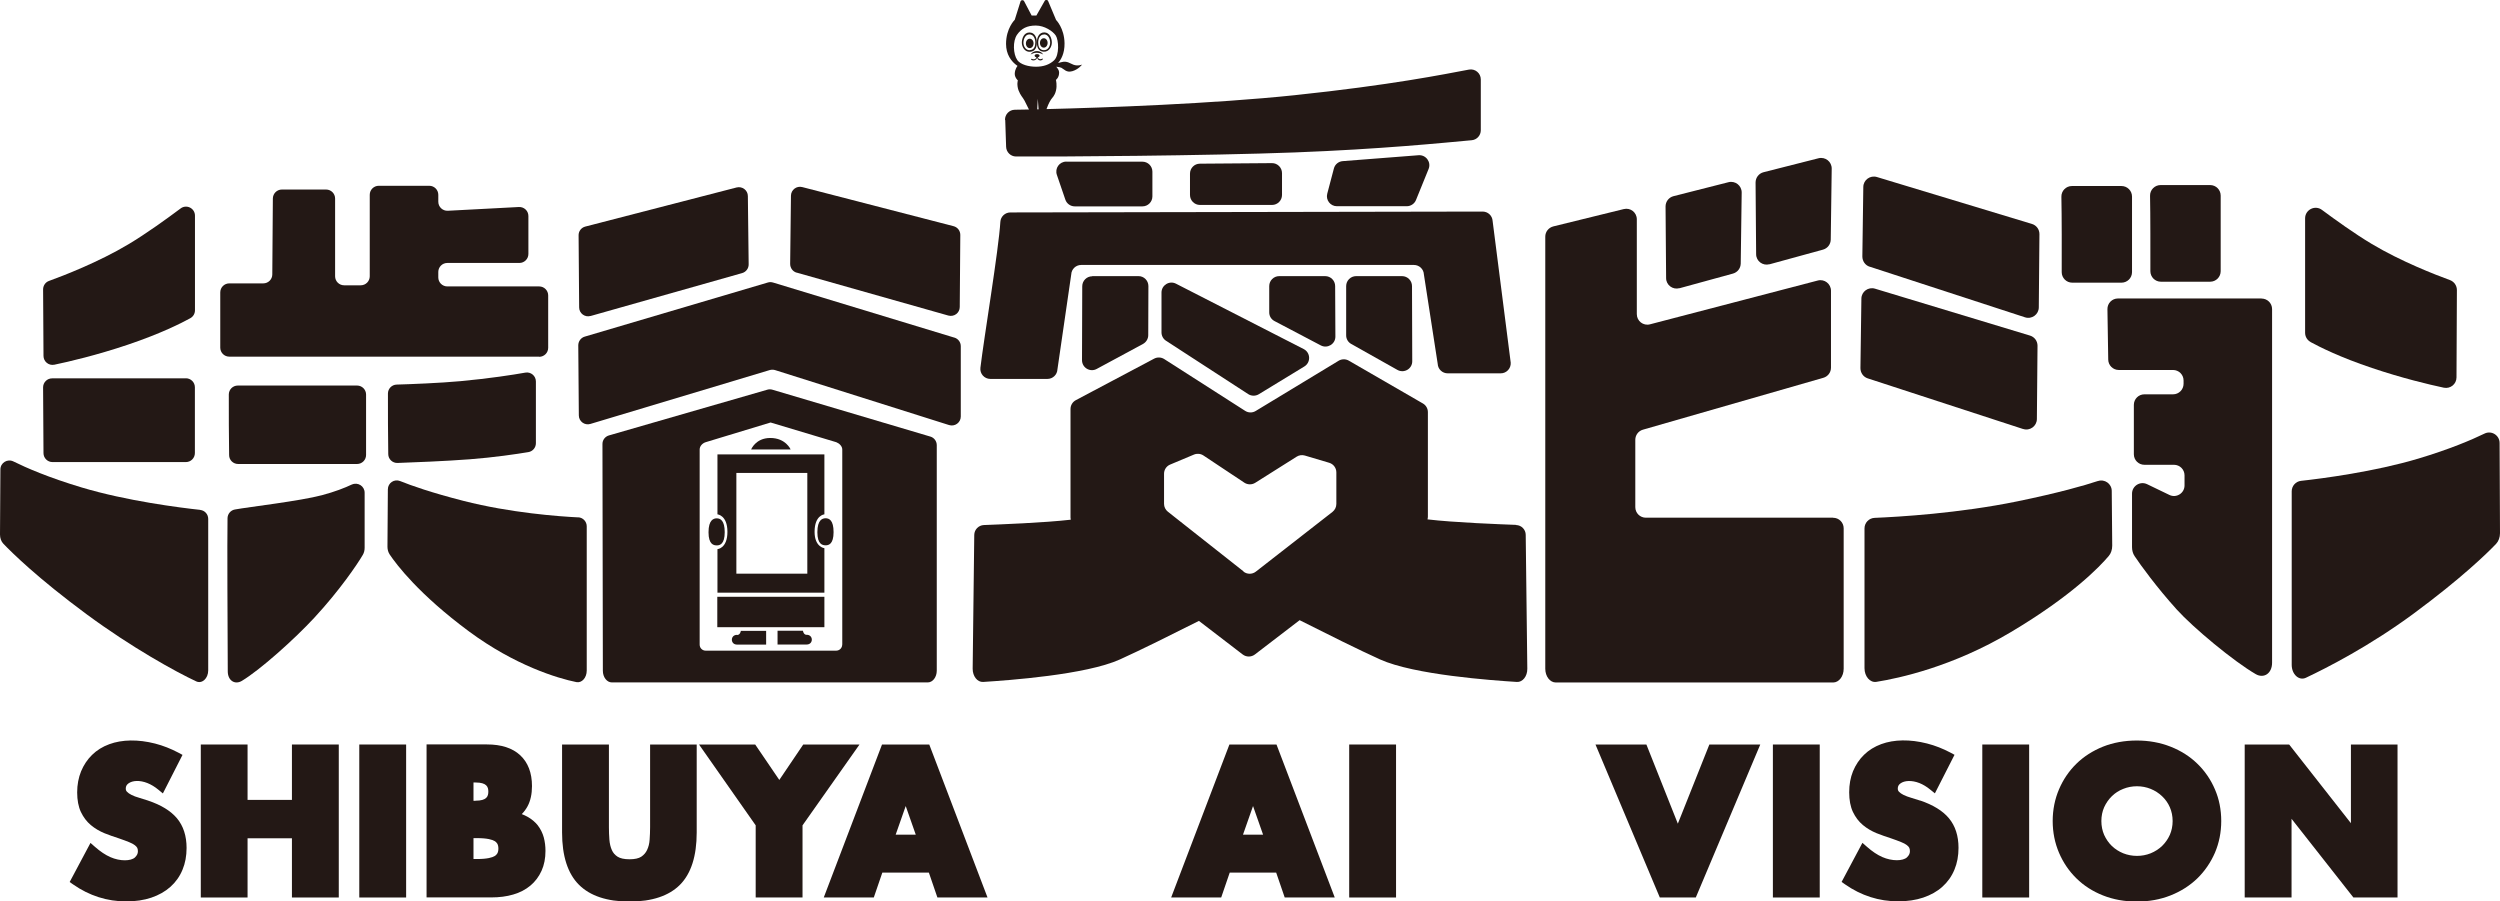
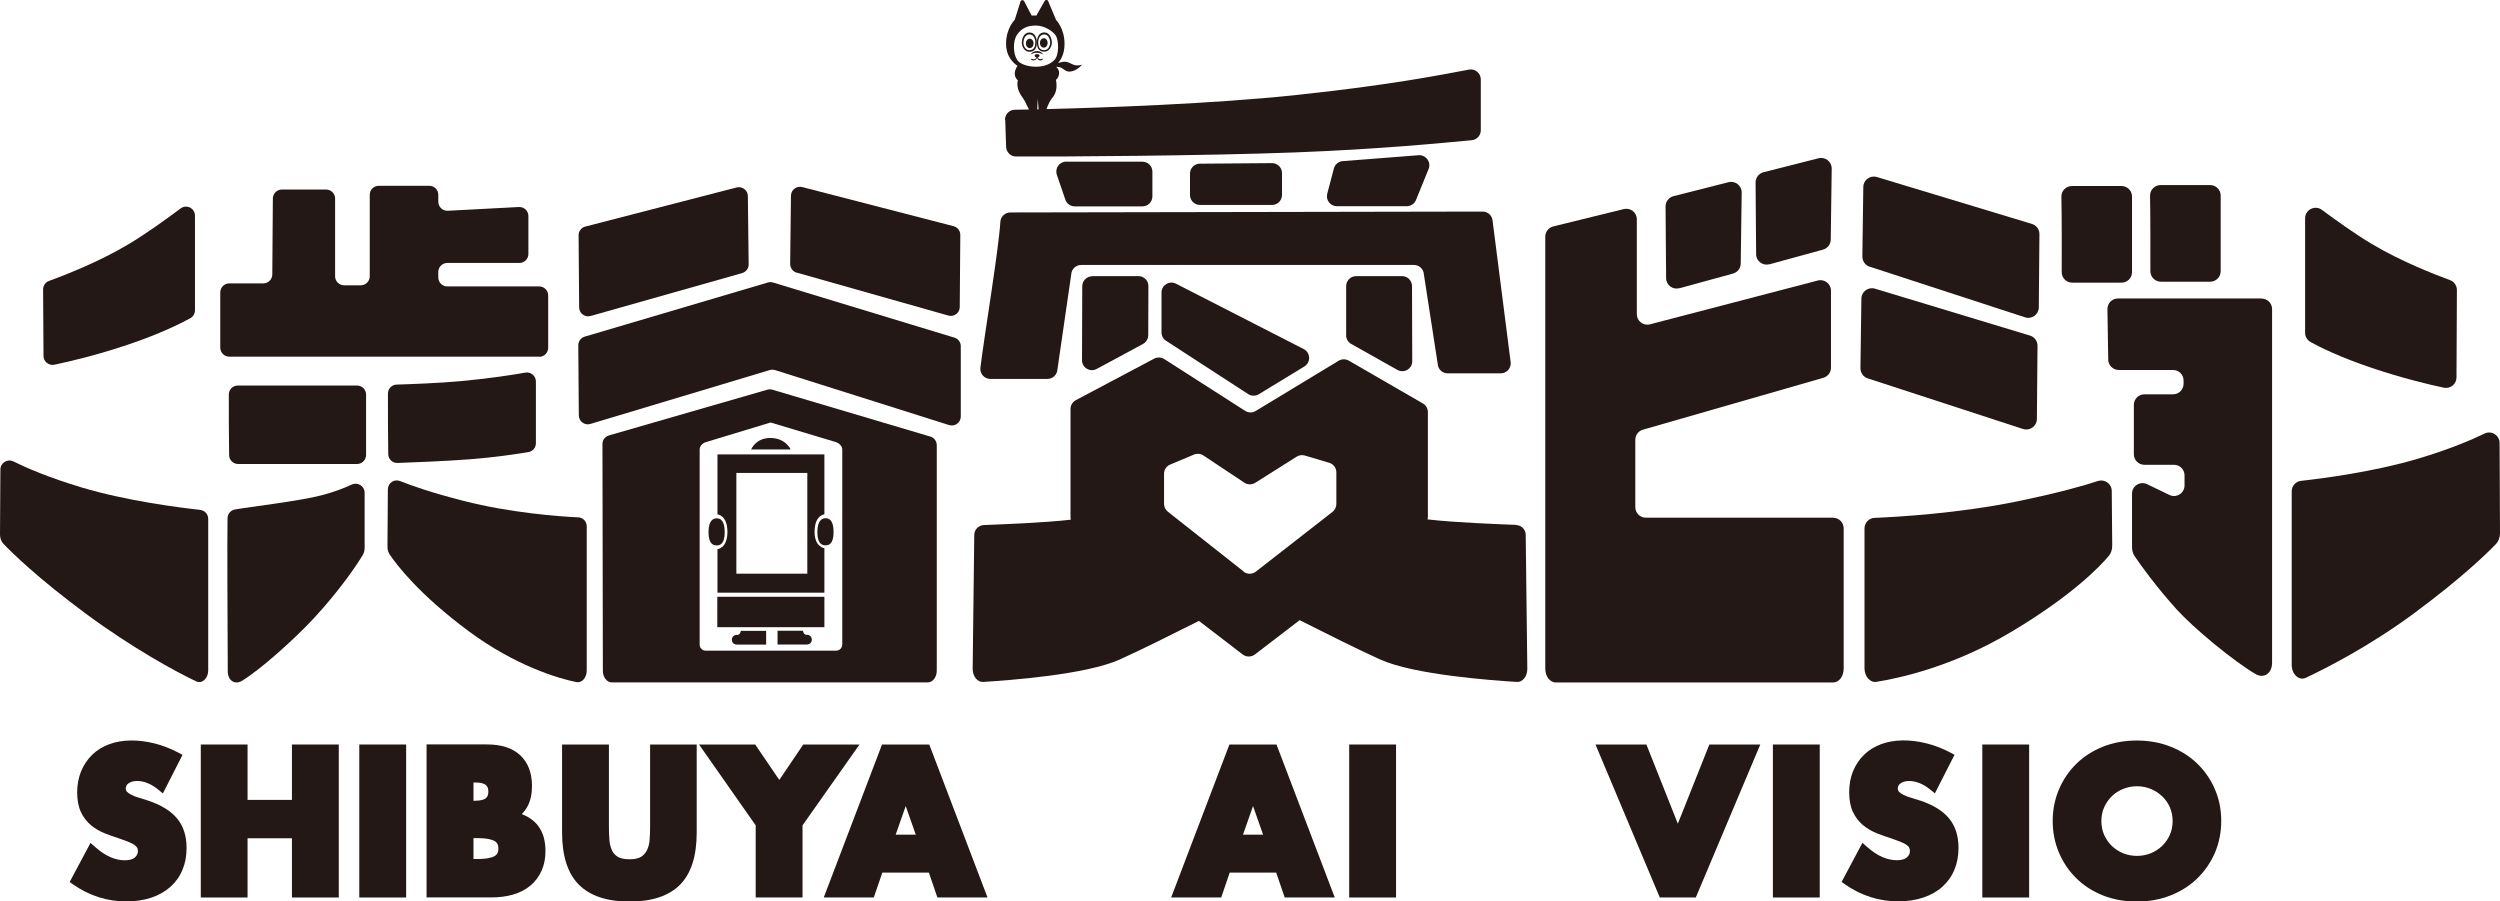
<svg xmlns="http://www.w3.org/2000/svg" id="_レイヤー_2" viewBox="0 0 313.26 112.96">
  <defs>
    <style>.cls-1{fill:#231815;}</style>
  </defs>
  <g id="_レイヤー_1のコピー">
    <path class="cls-1" d="M154.05,93.29l-7.3,19.17h6.27l1.07-3.12h5.82l1.07,3.12h6.27l-7.3-19.17h-5.93ZM158.27,104.59h-2.52l1.26-3.59,1.26,3.59Z" />
    <rect class="cls-1" x="169.06" y="93.29" width="5.87" height="19.17" />
    <path class="cls-1" d="M18.6,100.33c-.39-.13-.78-.25-1.18-.37-.36-.1-.68-.22-.95-.36-.24-.12-.43-.25-.58-.41-.05-.06-.13-.16-.13-.38,0-.27.1-.47.33-.64.51-.38,1.42-.43,2.38-.05.45.18.91.45,1.37.83l.57.47,2.46-4.83-.52-.28c-.93-.49-1.91-.88-2.92-1.14-2.13-.54-4.13-.51-5.73.08-.85.31-1.57.76-2.16,1.34-.59.57-1.05,1.27-1.38,2.06-.32.79-.49,1.68-.49,2.64s.16,1.81.47,2.46c.31.65.73,1.21,1.25,1.64.5.42,1.08.76,1.71,1.02.59.24,1.21.45,1.8.64.5.17.92.33,1.27.47.3.12.55.25.73.39.14.11.24.22.3.33.06.12.08.27.08.44,0,.28-.12.52-.37.76-.51.47-1.86.5-3.08-.04-.62-.27-1.27-.71-1.92-1.28l-.57-.5-2.61,4.9.43.3c2.03,1.42,4.27,2.13,6.66,2.13,1.16,0,2.22-.16,3.14-.47.94-.32,1.74-.77,2.4-1.36.66-.59,1.17-1.31,1.51-2.14.34-.81.51-1.73.51-2.73,0-1.5-.4-2.75-1.2-3.71-.78-.93-1.99-1.68-3.62-2.22Z" />
    <polygon class="cls-1" points="36.58 100.23 31.02 100.23 31.02 93.29 25.16 93.29 25.16 112.46 31.02 112.46 31.02 105.04 36.58 105.04 36.58 112.46 42.45 112.46 42.45 93.29 36.58 93.29 36.58 100.23" />
    <rect class="cls-1" x="45.02" y="93.29" width="5.87" height="19.17" />
    <path class="cls-1" d="M67.42,103.46c-.34-.44-.79-.82-1.33-1.12-.22-.12-.45-.23-.71-.33.29-.29.53-.62.72-.97.37-.68.56-1.54.56-2.54,0-1.66-.5-2.96-1.48-3.87-.97-.9-2.37-1.35-4.17-1.35h-7.56v19.17h8.11c1.01,0,1.93-.12,2.74-.36.84-.24,1.56-.62,2.16-1.12.6-.5,1.07-1.13,1.4-1.86.33-.73.49-1.56.49-2.49,0-.59-.07-1.15-.21-1.68-.15-.55-.4-1.05-.74-1.5ZM59.59,100.34h-.26v-2.29h.26c1.4,0,1.6.55,1.6,1.14s-.19,1.14-1.6,1.14ZM59.33,105.02h.43c1.32,0,1.94.2,2.22.37.22.13.47.36.47.94s-.25.81-.47.94c-.28.17-.9.37-2.22.37h-.43v-2.62Z" />
    <path class="cls-1" d="M81.46,103.66c0,.51-.02,1.03-.06,1.57-.03.47-.14.9-.32,1.28-.16.34-.4.62-.73.84-.32.21-.81.32-1.47.32s-1.16-.11-1.49-.32c-.34-.22-.57-.49-.72-.83-.17-.38-.27-.81-.31-1.29-.04-.53-.06-1.06-.06-1.57v-10.37h-5.87v11.02c0,2.95.71,5.15,2.11,6.55,1.4,1.4,3.53,2.11,6.34,2.11s4.94-.71,6.33-2.11c1.39-1.4,2.09-3.6,2.09-6.55v-11.02h-5.84v10.37Z" />
    <polygon class="cls-1" points="100.65 93.29 97.65 97.73 94.63 93.29 87.59 93.29 94.69 103.42 94.69 112.46 100.56 112.46 100.56 103.42 107.7 93.29 100.65 93.29" />
    <path class="cls-1" d="M110.52,93.29l-7.3,19.17h6.27l1.07-3.12h5.83l1.07,3.12h6.28l-7.3-19.17h-5.93ZM114.74,104.59h-2.51l1.26-3.59,1.26,3.59Z" />
    <polygon class="cls-1" points="210.24 103.21 206.3 93.29 199.92 93.29 207.98 112.46 212.49 112.46 220.57 93.29 214.19 93.29 210.24 103.21" />
    <rect class="cls-1" x="222.15" y="93.29" width="5.87" height="19.17" />
    <path class="cls-1" d="M240.64,100.33c-.39-.13-.78-.25-1.18-.37-.35-.1-.67-.22-.95-.36-.24-.12-.43-.25-.58-.41-.05-.06-.13-.16-.13-.38,0-.27.1-.47.33-.64.51-.38,1.43-.42,2.38-.05.45.18.91.45,1.37.83l.57.46,2.46-4.83-.52-.28c-.93-.49-1.91-.88-2.93-1.14-2.12-.54-4.13-.51-5.73.08-.84.31-1.57.76-2.16,1.34-.59.57-1.05,1.27-1.38,2.06-.32.79-.48,1.68-.48,2.64s.16,1.81.47,2.46c.31.65.73,1.21,1.25,1.64.5.42,1.08.76,1.71,1.02.6.24,1.21.45,1.8.64.5.17.92.33,1.27.47.31.12.55.25.73.39.14.11.25.22.3.33.06.12.08.27.08.44,0,.28-.12.52-.37.76-.51.47-1.86.5-3.09-.04-.62-.27-1.26-.7-1.92-1.28l-.57-.5-2.61,4.9.43.3c2.03,1.42,4.27,2.13,6.66,2.13,1.16,0,2.22-.16,3.14-.47.94-.32,1.75-.77,2.4-1.36.66-.59,1.17-1.31,1.51-2.14.34-.81.51-1.73.51-2.73,0-1.5-.4-2.75-1.2-3.71-.77-.93-1.99-1.68-3.62-2.23Z" />
    <rect class="cls-1" x="248.39" y="93.29" width="5.87" height="19.17" />
    <path class="cls-1" d="M275.34,95.7c-.93-.91-2.06-1.63-3.36-2.14-1.29-.51-2.71-.77-4.23-.77s-2.96.26-4.24.77c-1.29.52-2.41,1.24-3.33,2.14-.93.91-1.66,1.99-2.18,3.21-.52,1.22-.79,2.56-.79,3.97s.27,2.75.79,3.97c.52,1.22,1.25,2.3,2.18,3.21.92.91,2.04,1.63,3.33,2.14,1.28.51,2.71.77,4.24.77s2.94-.26,4.23-.77c1.29-.51,2.42-1.23,3.36-2.14.93-.91,1.67-1.99,2.2-3.21.52-1.22.79-2.56.79-3.97s-.26-2.75-.79-3.97c-.52-1.22-1.26-2.3-2.2-3.21ZM272.24,102.87c0,.63-.12,1.21-.35,1.74-.24.53-.57,1-.97,1.39-.41.39-.89.7-1.43.92-1.09.44-2.36.43-3.44,0-.54-.22-1.02-.53-1.42-.91-.4-.39-.73-.86-.97-1.39-.23-.53-.35-1.11-.35-1.74s.12-1.21.35-1.73c.24-.53.57-1,.97-1.39.4-.39.88-.7,1.42-.91.54-.22,1.12-.33,1.72-.33s1.17.11,1.72.33c.54.22,1.02.53,1.43.92.41.39.74.85.97,1.38.23.53.35,1.11.35,1.74Z" />
-     <polygon class="cls-1" points="294.58 93.29 294.58 103.15 286.84 93.29 281.27 93.29 281.27 112.46 287.14 112.46 287.14 102.6 294.89 112.46 300.42 112.46 300.42 93.29 294.58 93.29" />
    <path class="cls-1" d="M189.98,65.77c-2.07-.08-7.75-.29-11.11-.69.03-.11.05-.22.05-.33v-13.11c0-.45-.24-.86-.62-1.08l-9.29-5.37c-.4-.23-.88-.22-1.27.01l-10.4,6.3c-.41.25-.92.24-1.32-.02l-10.14-6.49c-.38-.24-.86-.26-1.26-.05l-9.81,5.2c-.41.22-.67.64-.67,1.11v13.59c0,.1.01.19.03.28-3.39.39-8.87.59-10.89.67-.66.03-1.19.57-1.2,1.23l-.2,16.78c0,.94.59,1.69,1.31,1.65,3.14-.2,12.87-.89,17.14-2.82,2.61-1.18,6.53-3.13,9.9-4.83l5.49,4.21c.45.34,1.07.34,1.52,0l5.61-4.3c3.41,1.72,7.42,3.72,10.08,4.92,4.27,1.93,14,2.62,17.14,2.82.72.05,1.32-.71,1.31-1.65l-.2-16.78c0-.66-.53-1.21-1.2-1.23ZM155.82,71.6l-9.48-7.48c-.3-.24-.48-.6-.48-.98v-3.78c0-.5.3-.96.77-1.15l2.98-1.25c.39-.16.83-.12,1.18.11l5.13,3.41c.41.27.94.28,1.36.02l5.2-3.28c.3-.19.68-.24,1.02-.14l3.06.91c.53.16.89.65.89,1.2v3.96c0,.39-.18.75-.48.99l-9.61,7.49c-.45.35-1.09.35-1.54,0Z" />
    <path class="cls-1" d="M124.08,47.48h7.17c.67,0,1.22-.53,1.25-1.19l1.73-11.9c.03-.67.58-1.19,1.25-1.19h41.69c.67,0,1.22.52,1.25,1.19l1.73,11.2c.03.67.58,1.19,1.25,1.19h6.65c.72,0,1.29-.61,1.25-1.33l-2.27-17.77c-.04-.66-.59-1.17-1.25-1.17l-59.18.11c-.66,0-1.21.52-1.25,1.17-.21,3.51-2.05,14.51-2.5,18.29-.09.74.49,1.4,1.24,1.4Z" />
    <path class="cls-1" d="M136.86,34.62c-.69,0-1.25.56-1.25,1.25l-.03,9.26c0,.95,1.01,1.55,1.84,1.1l5.8-3.13c.4-.22.66-.64.66-1.1l.02-6.15c0-.69-.56-1.26-1.25-1.25h-5.79Z" />
    <path class="cls-1" d="M125.96,15.05l.11,3.34c.02.67.56,1.21,1.23,1.22,4.77.04,24-.09,34.94-.51,10.82-.41,18.55-1.2,22.18-1.53.64-.06,1.13-.6,1.13-1.25v-6.37c0-.78-.71-1.37-1.48-1.23-3.09.58-9.77,1.94-21.86,3.21-10.3,1.08-23.75,1.56-31.08,1.74.09-.26.29-.77.56-1.19.18-.27.45-.44.62-1.1.18-.71,0-1.37,0-1.37,0,0,.42-.28.4-.96,0-.25-.22-.53-.36-.69.28.03.52.07.64.13.34.17.64.66,1.41.42.77-.24,1.19-.82,1.19-.82,0,0-.52.23-1.08.02-.42-.15-.79-.51-1.48-.33-.11.03-.27.07-.45.11.35-.39.83-1.17.81-2.47-.03-1.91-1.06-2.92-1.06-2.92l-1-2.38c-.1-.19-.37-.17-.45.03l-1.02,1.8h-.59l-.94-1.79c-.09-.19-.36-.19-.45,0l-.73,2.32s-1.09,1.05-1.09,3.02c0,1.29.62,2.2,1.44,2.76,0,0-.33.36-.35.98-.01.5.43.88.43.88-.08-.17-.19.57.04,1.19.27.7.51.84.75,1.29.17.34.44.87.56,1.12-.69.01-1.29.03-1.77.03-.7.01-1.25.59-1.23,1.28ZM127.47,7.52c-.52-.73-.59-2.37-.03-3.17.55-.79,1.26-1.15,2.35-1.15s2.14.71,2.5,1.25c.38.58.47,2.47-.21,3.11-.57.54-1.35.8-2.26.8s-1.94-.26-2.35-.83ZM130.04,12.37l.1,1.33c-.06,0-.11,0-.17,0l.07-1.33Z" />
    <path class="cls-1" d="M133.61,20.25c-.86,0-1.46.84-1.18,1.66l1.06,3.1c.17.51.65.85,1.18.85h8.48c.69,0,1.25-.56,1.25-1.25v-3.1c0-.69-.56-1.25-1.25-1.25h-9.54Z" />
    <path class="cls-1" d="M150.35,20.51c-.69,0-1.24.56-1.24,1.25v2.67c0,.69.56,1.25,1.25,1.25h9.03c.69,0,1.25-.56,1.25-1.25v-2.74c0-.69-.57-1.26-1.26-1.25l-9.03.07Z" />
    <path class="cls-1" d="M168.25,20.19c-.53.04-.98.41-1.11.93l-.83,3.15c-.21.79.39,1.57,1.21,1.57h8.75c.51,0,.97-.31,1.16-.78l1.58-3.89c.35-.86-.33-1.79-1.26-1.72l-9.51.74Z" />
    <path class="cls-1" d="M147.36,35.55c-.83-.43-1.82.18-1.82,1.11v4.99c0,.42.21.82.57,1.05l10.29,6.68c.4.26.92.27,1.33.02l5.71-3.48c.83-.51.79-1.73-.08-2.18l-16-8.19Z" />
    <path class="cls-1" d="M175.69,34.6h-5.76c-.69,0-1.25.56-1.25,1.25v6.15c-.01.45.23.87.62,1.09l5.8,3.26c.84.47,1.87-.14,1.86-1.09l-.03-9.41c0-.69-.56-1.25-1.25-1.25Z" />
-     <path class="cls-1" d="M167.33,42.18l-.03-6.33c0-.69-.56-1.25-1.25-1.25h-5.76c-.69,0-1.25.56-1.25,1.25v3.27c-.01.47.24.89.66,1.11l5.8,3.05c.83.44,1.84-.17,1.83-1.11Z" />
    <path class="cls-1" d="M130.72,6.83s-.24-.44-.79-.43c-.58.01-.78.42-.78.42.26-.11.38-.21.78-.21s.78.21.78.21Z" />
    <path class="cls-1" d="M129.96,7.23s.04.15.12.23c.09.09.3.17.49.06.15-.08.15-.25-.02-.15-.18.11-.39.02-.46-.09-.02-.03-.03-.07-.04-.11.31-.06.28-.38-.09-.39-.39,0-.42.33-.1.39,0,.05-.02.1-.05.13-.11.12-.27.19-.5.08-.15-.07-.13.1-.04.14.22.11.42.04.56-.08.08-.07.12-.22.12-.22Z" />
    <path class="cls-1" d="M129.92,5.32c0-.58-.24-1.25-.93-1.25s-.95.76-.95,1.27.34,1.19,1.02,1.15c.68-.03.86-.59.86-1.17ZM129.05,6.29c-.54.03-.81-.52-.81-.94s.22-1.04.75-1.04.74.55.74,1.02-.15.93-.69.95Z" />
    <path class="cls-1" d="M130.78,6.48c.68.03,1.02-.64,1.02-1.15s-.27-1.27-.95-1.27-.93.68-.93,1.25.19,1.14.86,1.17ZM130.84,4.31c.54,0,.75.62.75,1.04s-.27.97-.81.94c-.54-.03-.69-.48-.69-.95s.19-1.02.74-1.02Z" />
    <path class="cls-1" d="M129.03,4.85c-.26,0-.48.26-.48.59s.21.59.48.59.48-.26.48-.59-.21-.59-.48-.59Z" />
    <path class="cls-1" d="M130.79,5.97c.26,0,.48-.26.48-.59s-.21-.59-.48-.59-.48.26-.48.59.21.59.48.59Z" />
    <path class="cls-1" d="M25.1,63.89c-2.51-.27-9.25-1.12-14.87-2.81-4.17-1.25-6.96-2.47-8.55-3.26-.75-.37-1.63.17-1.63,1L0,66.98c0,.45.15.87.42,1.15,1.08,1.13,4.29,4.3,10.42,8.83,5.66,4.18,11.18,7.22,13.75,8.42.73.34,1.5-.37,1.5-1.38v-18.98c0-.58-.43-1.06-1-1.12Z" />
    <path class="cls-1" d="M72.45,64.83c-2.4-.12-8.48-.56-14.38-2.07-4.02-1.03-6.52-1.91-7.93-2.48-.74-.3-1.54.24-1.54,1.04l-.05,7.19c0,.36.1.7.28.97.83,1.24,3.65,4.99,9.95,9.65,5.75,4.25,11.07,5.86,13.44,6.34.69.14,1.3-.55,1.3-1.45v-18.07c0-.6-.47-1.1-1.07-1.13Z" />
-     <path class="cls-1" d="M23.3,47.41H6.53c-.63,0-1.13.51-1.13,1.13l.05,8.24c0,.62.51,1.12,1.13,1.12h16.71c.62,0,1.13-.5,1.13-1.13v-8.24c0-.62-.5-1.13-1.13-1.13Z" />
    <path class="cls-1" d="M6.81,45.7c1.82-.38,5.3-1.19,9.24-2.52,4.12-1.39,6.71-2.71,7.8-3.31.36-.2.58-.57.58-.99v-11.86c0-.93-1.06-1.46-1.8-.9-1.7,1.27-4.31,3.16-6.54,4.49-3.76,2.25-8.21,3.96-9.95,4.59-.45.16-.74.59-.74,1.07l.05,8.33c0,.71.66,1.24,1.35,1.1Z" />
    <path class="cls-1" d="M67.56,44.71c.62,0,1.13-.5,1.13-1.13v-6.56c0-.62-.5-1.13-1.13-1.13h-11.51c-.62,0-1.13-.5-1.13-1.13v-.68c0-.62.5-1.13,1.13-1.13h9.03c.62,0,1.13-.5,1.13-1.13v-4.75c0-.65-.54-1.16-1.19-1.13l-8.91.47c-.64.03-1.19-.48-1.19-1.13v-.87c0-.62-.5-1.13-1.13-1.13h-6.33c-.62,0-1.13.5-1.13,1.13v10.21c0,.62-.5,1.13-1.13,1.13h-2.08c-.62,0-1.13-.5-1.13-1.13v-9.74c0-.62-.5-1.13-1.13-1.13h-5.54c-.62,0-1.12.5-1.13,1.12l-.07,9.52c0,.62-.51,1.12-1.13,1.12h-4.26c-.62,0-1.13.5-1.13,1.13v6.92c0,.62.5,1.13,1.13,1.13h38.81Z" />
    <path class="cls-1" d="M44.75,48.31h-14.95c-.62,0-1.12.49-1.13,1.11-.02,1.89.02,5.72.04,7.61,0,.62.51,1.11,1.13,1.11h14.9c.62,0,1.13-.5,1.13-1.13v-7.57c0-.62-.5-1.13-1.13-1.13Z" />
    <path class="cls-1" d="M65.83,46.69c-1.57.28-4.46.73-8.12,1.07-2.6.24-6.25.38-8.01.43-.6.02-1.08.5-1.09,1.11-.02,1.87.02,5.69.04,7.6,0,.63.53,1.13,1.16,1.11,1.93-.07,5.92-.22,9.05-.46,3.03-.23,5.92-.66,7.35-.9.54-.09.94-.56.94-1.11v-7.74c0-.7-.63-1.23-1.32-1.11Z" />
    <path class="cls-1" d="M44.09,60.71c-.88.42-2.13.91-3.75,1.34-2.74.73-9.14,1.47-10.9,1.79-.53.09-.92.55-.93,1.09-.05,2.98,0,13.71.03,19.19,0,1.18.91,1.71,1.76,1.2,2.29-1.37,6.62-5.25,9.09-7.92,3.21-3.47,5.42-6.75,6.07-7.87.15-.25.23-.56.23-.88v-6.91c0-.83-.86-1.37-1.61-1.02Z" />
    <path class="cls-1" d="M210.44,36.12l6.71-1.84c.57-.16.96-.67.97-1.26l.12-8.89c.01-.87-.8-1.51-1.65-1.3l-6.89,1.75c-.59.15-1,.68-1,1.29.01,2.02.05,6.51.07,8.98,0,.87.83,1.49,1.67,1.26Z" />
    <path class="cls-1" d="M221.72,33.12l6.71-1.84c.57-.16.96-.67.97-1.26l.12-8.89c.01-.87-.8-1.51-1.65-1.3l-6.89,1.75c-.59.15-1,.68-1,1.29.01,2.02.05,6.51.07,8.98,0,.87.83,1.49,1.67,1.26Z" />
    <path class="cls-1" d="M229.69,64.87h-23.46c-.73,0-1.32-.59-1.32-1.32v-8.44c0-.59.39-1.11.96-1.27l22.6-6.5c.57-.16.96-.68.96-1.27v-9.64c0-.86-.82-1.5-1.65-1.28l-21.03,5.49c-.84.22-1.65-.41-1.65-1.28v-11.88c0-.86-.8-1.49-1.64-1.28l-8.82,2.17c-.59.15-1.01.67-1.01,1.28v54.15c0,.95.59,1.72,1.32,1.72h34.75c.73,0,1.32-.77,1.32-1.72v-17.6c0-.73-.59-1.32-1.32-1.32Z" />
    <path class="cls-1" d="M262.88,60.27c-1.72.57-4.86,1.47-10.04,2.54-7.39,1.52-15,1.96-17.94,2.08-.71.03-1.27.61-1.27,1.32v17.52c0,1.03.69,1.83,1.48,1.71,2.88-.46,9.59-1.91,16.85-6.23,7.64-4.54,11.15-8.21,12.28-9.55.28-.33.43-.79.43-1.28l-.06-6.86c0-.9-.89-1.53-1.74-1.24Z" />
    <path class="cls-1" d="M234.26,33.41l19.48,6.35c.85.28,1.72-.35,1.73-1.24.02-2.43.06-7.28.08-9.19,0-.59-.38-1.1-.94-1.27l-19.43-5.88c-.84-.25-1.69.37-1.7,1.24l-.12,8.72c0,.58.36,1.1.91,1.28Z" />
    <path class="cls-1" d="M253.5,53.75c.85.28,1.72-.35,1.73-1.24.02-2.43.06-7.28.08-9.19,0-.59-.38-1.1-.94-1.27l-19.43-5.88c-.84-.25-1.69.37-1.7,1.24l-.12,8.72c0,.58.36,1.1.91,1.28l19.48,6.35Z" />
    <path class="cls-1" d="M258.34,34.1c0,.73.59,1.32,1.32,1.32h6.17c.73,0,1.32-.59,1.32-1.32v-9.47c0-.73-.59-1.32-1.32-1.32h-6.21c-.74,0-1.34.61-1.32,1.35.05,2.34.05,7.12.04,9.44Z" />
    <path class="cls-1" d="M269.45,33.98c0,.73.59,1.32,1.32,1.32h6.17c.73,0,1.32-.59,1.32-1.32v-9.47c0-.73-.59-1.32-1.32-1.32h-6.21c-.74,0-1.34.61-1.32,1.35.05,2.34.04,7.12.04,9.44Z" />
    <path class="cls-1" d="M283.38,37.4h-17.99c-.74,0-1.33.6-1.32,1.34l.1,6.32c.01.72.6,1.3,1.32,1.3h6.8c.73,0,1.32.59,1.32,1.32v.41c0,.73-.59,1.32-1.32,1.32h-3.59c-.73,0-1.32.59-1.32,1.32v6.19c0,.73.59,1.32,1.32,1.32h3.71c.73,0,1.32.59,1.32,1.32v1.27c0,.97-1.02,1.61-1.89,1.19l-2.8-1.35c-.88-.42-1.89.22-1.89,1.19v6.7c0,.41.11.81.32,1.12.74,1.12,2.78,3.92,5.28,6.69,2.09,2.31,7.15,6.51,9.9,8.1,1,.58,2.05-.06,2.05-1.43v-44.31c0-.73-.59-1.32-1.32-1.32Z" />
    <path class="cls-1" d="M313.21,55.51c0-.97-1.02-1.61-1.89-1.18-1.63.79-4.34,1.95-8.28,3.13-5.5,1.65-12.07,2.5-14.7,2.79-.67.07-1.18.64-1.18,1.31v21.75c0,1.19.91,2.02,1.77,1.62,2.67-1.26,8.01-3.99,13.49-8.03,6-4.43,9.21-7.56,10.35-8.75.31-.33.49-.82.49-1.34l-.05-11.28Z" />
    <path class="cls-1" d="M289.52,42.86c1.14.62,3.7,1.91,7.7,3.25,3.77,1.27,7.12,2.07,9,2.47.82.17,1.59-.45,1.59-1.29l.05-10.94c0-.56-.34-1.05-.86-1.25-1.81-.66-6.15-2.34-9.82-4.54-2.1-1.25-4.53-3-6.23-4.26-.87-.65-2.11-.02-2.11,1.06v14.34c0,.48.26.92.68,1.15Z" />
    <path class="cls-1" d="M119.6,42.31l-22.74-6.91c-.21-.06-.44-.07-.65,0l-22.94,6.78c-.48.14-.81.59-.81,1.09l.07,8.78c0,.75.73,1.29,1.45,1.07l22.47-6.75c.22-.06.45-.06.66,0l21.81,6.89c.73.23,1.47-.31,1.47-1.07v-8.81c0-.5-.32-.93-.8-1.08Z" />
    <path class="cls-1" d="M73.99,39.6l19-5.38c.49-.14.83-.59.82-1.1l-.1-8.55c0-.73-.7-1.26-1.41-1.08l-18.96,4.9c-.5.13-.85.58-.84,1.1.01,1.94.05,6.62.07,9.03,0,.74.72,1.28,1.43,1.07Z" />
    <path class="cls-1" d="M99.83,34.16l19,5.38c.72.2,1.43-.33,1.43-1.07.02-2.4.05-7.09.07-9.03,0-.52-.34-.97-.85-1.1l-18.96-4.9c-.71-.18-1.4.35-1.41,1.08l-.1,8.55c0,.51.33.96.82,1.1Z" />
    <path class="cls-1" d="M116.56,54.7l-19.78-5.87c-.21-.06-.43-.06-.63,0l-19.85,5.73c-.48.14-.82.58-.81,1.09l.05,28.4c0,.81.51,1.46,1.13,1.46h39.58c.62,0,1.13-.66,1.13-1.47v-28.26c0-.5-.33-.94-.81-1.08ZM105.53,80.78c0,.42-.34.75-.75.75h-16.36c-.42,0-.75-.34-.75-.75v-24.46c0-.42.36-.79.75-.91l8.14-2.47,8.23,2.47c.37.14.75.5.75.91v24.46Z" />
    <path class="cls-1" d="M102.07,66.64c0-2.1,1.23-2.19,1.23-2.19v-7.51h-13.4v7.51s1.25.1,1.25,2.19-1.25,2.17-1.25,2.17v5.45h13.4v-5.57s-1.23-.13-1.23-2.05ZM101.16,71.88h-8.89v-12.62h8.89v12.62Z" />
    <rect class="cls-1" x="89.88" y="74.78" width="13.42" height="3.81" />
    <path class="cls-1" d="M96.52,54.88c-1.84,0-2.4,1.44-2.4,1.44h4.95s-.61-1.44-2.55-1.44Z" />
    <path class="cls-1" d="M92.35,79.55c-.86,0-.86,1.22,0,1.22h3.65v-1.72s-3.17,0-3.17,0c0,0-.06.52-.48.52Z" />
    <path class="cls-1" d="M101.09,79.55c-.42,0-.48-.52-.48-.52h-3.18s0,1.73,0,1.73h3.65c.86,0,.86-1.22,0-1.22Z" />
    <path class="cls-1" d="M90.81,66.69c0-1.48-.55-1.74-1-1.74-.39,0-1.03.19-1.03,1.75s.68,1.64,1.05,1.64.98-.16.98-1.65Z" />
    <path class="cls-1" d="M103.45,64.94c-.39,0-1.03.19-1.03,1.75s.68,1.64,1.05,1.64.98-.16.98-1.65-.55-1.74-1-1.74Z" />
  </g>
</svg>